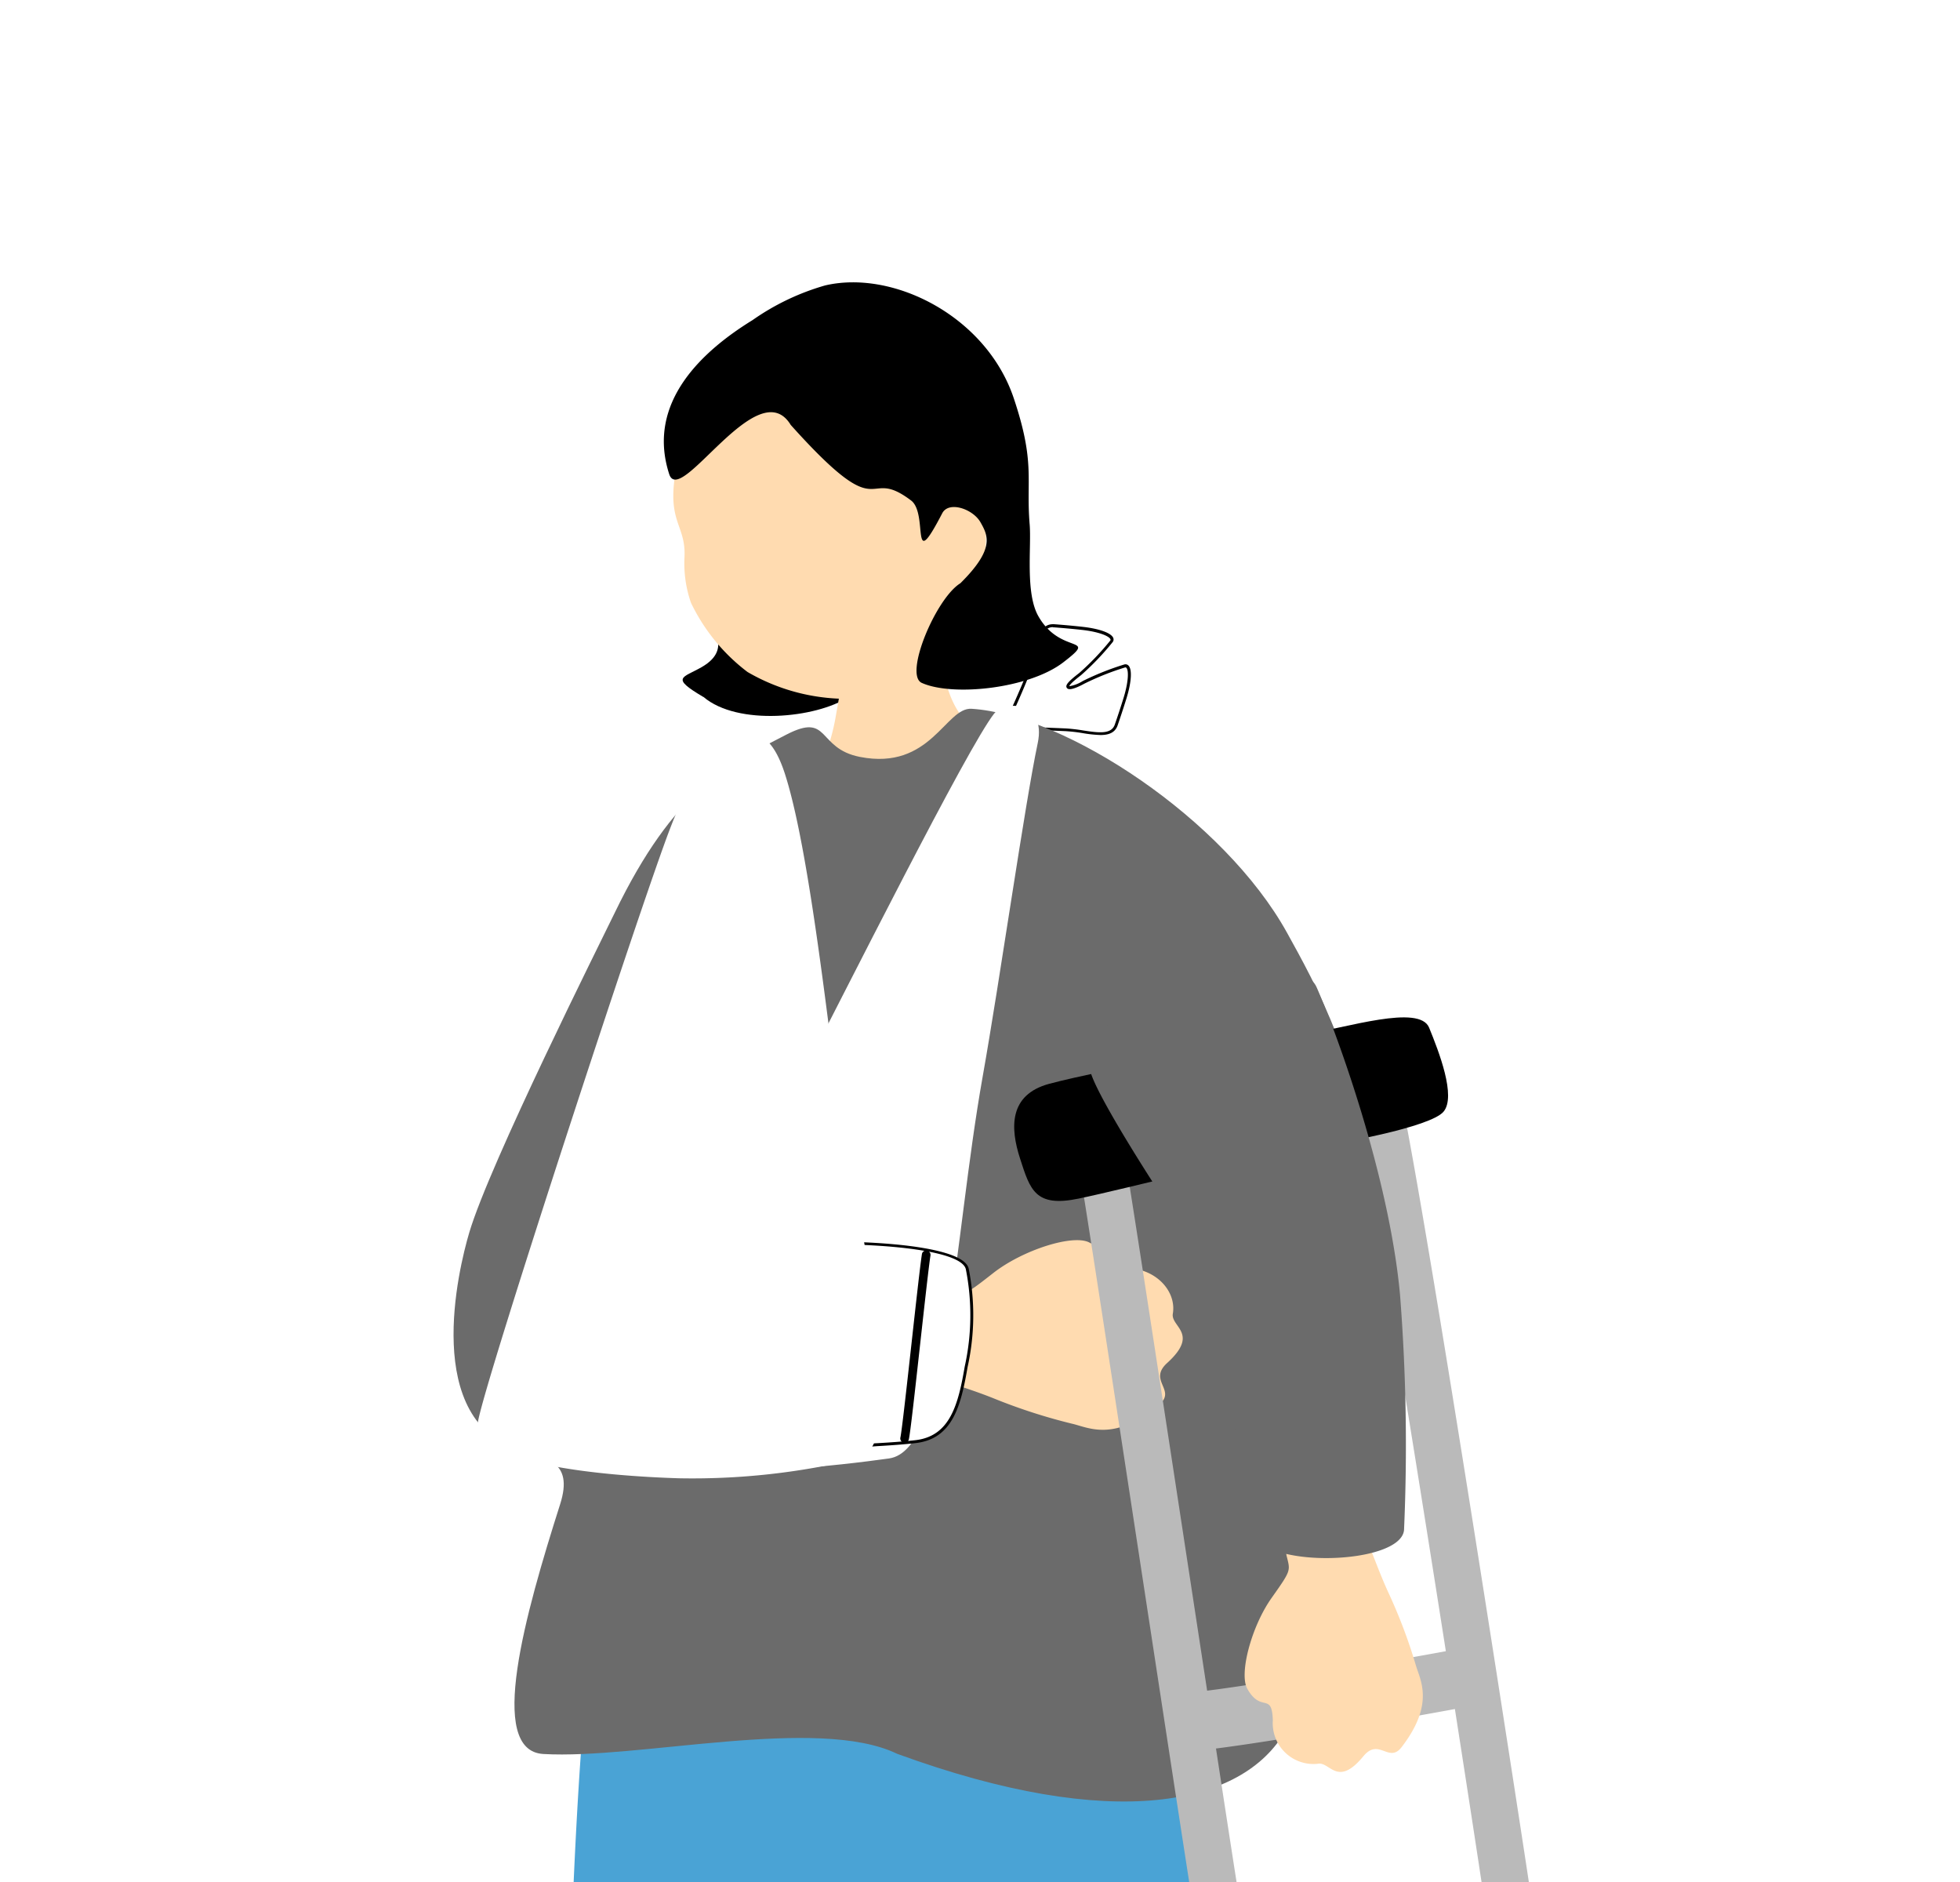
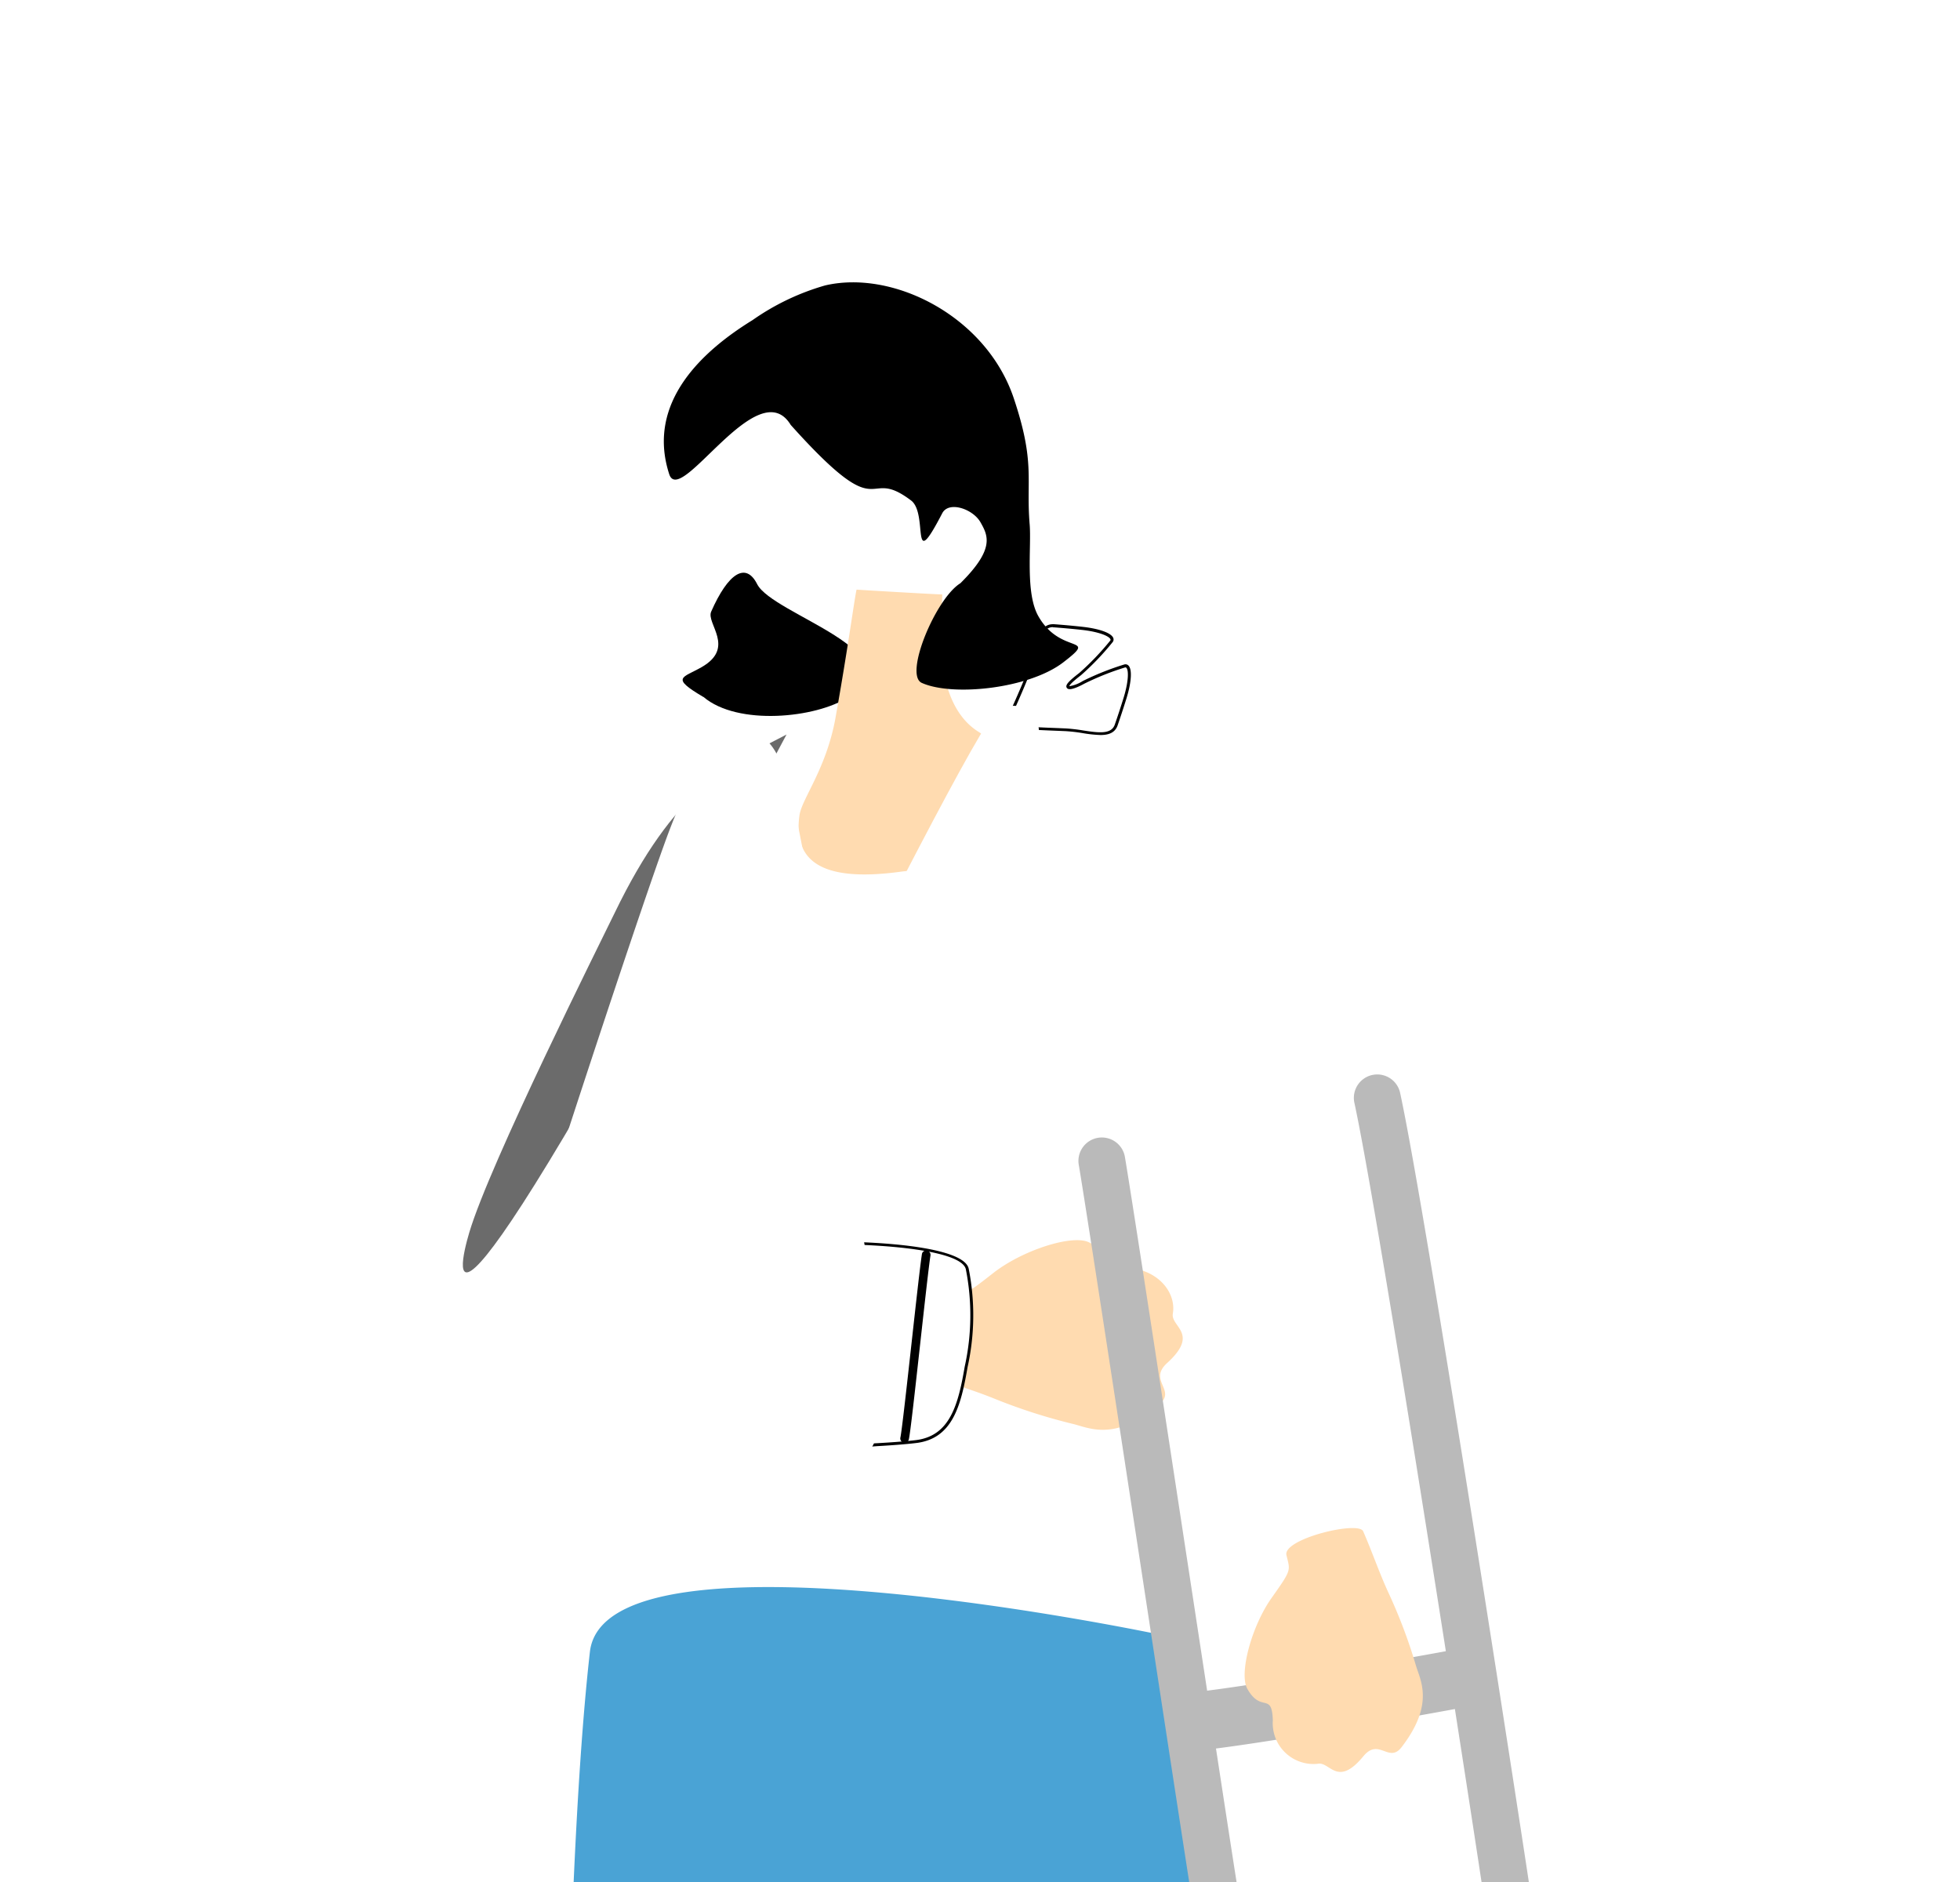
<svg xmlns="http://www.w3.org/2000/svg" width="125" height="120" viewBox="0 0 125 120">
  <defs>
    <filter id="楕円形_23">
      <feOffset input="SourceAlpha" />
      <feGaussianBlur stdDeviation="13" result="blur" />
      <feFlood flood-color="#e2f1ff" result="color" />
      <feComposite operator="out" in="SourceGraphic" in2="blur" />
      <feComposite operator="in" in="color" />
      <feComposite operator="in" in2="SourceGraphic" />
    </filter>
    <clipPath id="clip-path">
      <rect id="長方形_1276" data-name="長方形 1276" width="115" height="115" transform="translate(112.5 5)" fill="#fff" stroke="#707070" stroke-width="1" />
    </clipPath>
    <clipPath id="clip-path-2">
      <rect id="長方形_1275" data-name="長方形 1275" width="78.638" height="203.712" fill="none" />
    </clipPath>
  </defs>
  <g id="グループ_629" data-name="グループ 629" transform="translate(-112.5)">
    <g data-type="innerShadowGroup">
      <circle id="楕円形_23-2" data-name="楕円形 23" cx="60" cy="60" r="60" transform="translate(117.5)" fill="#fff" />
      <g transform="matrix(1, 0, 0, 1, 112.5, 0)" filter="url(#楕円形_23)">
        <circle id="楕円形_23-3" data-name="楕円形 23" cx="60" cy="60" r="60" transform="translate(5)" fill="#fff" />
      </g>
    </g>
    <g id="マスクグループ_9" data-name="マスクグループ 9" clip-path="url(#clip-path)">
      <g id="グループ_621" data-name="グループ 621" transform="translate(138.182 18)">
        <g id="グループ_620" data-name="グループ 620" clip-path="url(#clip-path-2)">
          <path id="パス_432" data-name="パス 432" d="M54.486,29.229a17.455,17.455,0,0,0-2.623,1.046c-.257.143-.906.458-.993.283-.076-.154.516-.61.78-.814a16.963,16.963,0,0,0,1.991-2.078c.228-.3-.494-.679-1.838-.831-.677-.076-1.378-.134-1.828-.167-1.044-.077-1.08,1.579-1.567,2.849-.287.751-.8,1.94-1.021,2.408-.076.163-.345.606-.2.849.176.3.646.358.874.384.612.07,1.851.107,2.654.141,1.359.057,2.893.68,3.237-.309.148-.427.373-1.093.571-1.745.393-1.294.329-2.109-.034-2.017" transform="translate(-8.437 -4.773)" fill="#fff" />
          <path id="パス_433" data-name="パス 433" d="M52.917,33.618A8.025,8.025,0,0,1,51.8,33.5a10.4,10.4,0,0,0-1.115-.129l-.5-.021c-.741-.029-1.664-.065-2.163-.122-.222-.025-.741-.084-.943-.429-.147-.252.044-.628.158-.852.016-.032.03-.061.04-.083.2-.432.727-1.637,1.019-2.4a10.408,10.408,0,0,0,.326-1.077c.249-.943.484-1.834,1.258-1.834l.078,0c.46.034,1.151.091,1.832.168,1.064.12,1.807.39,1.941.7a.268.268,0,0,1-.039.277,17.08,17.08,0,0,1-2.008,2.1c-.649.5-.748.658-.75.709a2.32,2.32,0,0,0,.86-.334,17.55,17.55,0,0,1,2.646-1.054.265.265,0,0,1,.269.075c.235.247.188,1.036-.124,2.06-.2.646-.42,1.307-.572,1.748-.167.479-.579.617-1.1.617m-3.03-6.879c-.635,0-.842.787-1.082,1.7a10.883,10.883,0,0,1-.332,1.1c-.3.78-.818,1.968-1.025,2.415-.011.024-.026.053-.044.089-.084.165-.259.509-.163.674.154.264.609.316.8.338.493.056,1.411.092,2.15.12l.5.021a10.579,10.579,0,0,1,1.136.131c.956.145,1.784.269,2.009-.376.153-.439.374-1.1.571-1.741.31-1.021.319-1.718.167-1.878a.081.081,0,0,0-.089-.022,17.243,17.243,0,0,0-2.6,1.037c-.126.07-.758.414-1.012.334a.177.177,0,0,1-.11-.091c-.083-.167.121-.4.807-.929a17.027,17.027,0,0,0,1.973-2.061.079.079,0,0,0,.015-.09c-.086-.2-.728-.471-1.789-.592-.714-.08-1.45-.139-1.824-.167l-.06,0" transform="translate(-8.417 -4.752)" />
          <path id="パス_434" data-name="パス 434" d="M23.072,30.471c2.181,1.863,7.193,1.356,9.249.011,4.387-2.873-4.828-5.24-5.822-7.2-.727-1.438-1.855-.692-2.932,1.752-.334.758,1.567,2.288-.6,3.535-1.22.7-2.029.65.1,1.907" transform="translate(-3.893 -4.036)" />
          <path id="パス_435" data-name="パス 435" d="M3.707,235.637c2.5-1.378,6.749-.836,9.075-2.158,2.186-1.242.427-3.75.929-4.967s6.737.2,6.737.2a18.716,18.716,0,0,1,.191,4.115c-.059,1.234,2.573,3.888.694,5.93-1.921,2.086-9.795,5.129-16.988,3.535s-4.033-4.79-.637-6.659" transform="translate(0 -40.81)" />
          <path id="パス_436" data-name="パス 436" d="M50.707,104.408c1.3.321,5.332,19.565,4.5,31.522a144.576,144.576,0,0,1-2.389,15.064c-.724,3.487-1.087,21.792.161,26.842.78,3.156,9.812,21.664,11.241,26.269,1.21,3.9-10.319,9.347-11.328,6.935-1.994-4.765-18.506-38.53-18.642-43.5-.1-3.622-1.332-28.254-3.6-28.543-1.776-.225-3.17,31.858-3.245,38.412-.061,5.262-1.244,30.279-1.424,31.657-.248,1.893-12.073,2.4-12.425.524-1.145-6.138-1.461-31.238-1.281-43.3.152-10.173,0-44.463,1.852-60.827.978-8.64,36.582-1.053,36.582-1.053" transform="translate(-2.188 -18.135)" fill="#4aa3d5" />
          <path id="パス_437" data-name="パス 437" d="M39.908,24.174c-.305,0-5.077-.276-5.459-.308-.147.646-.531,3.622-1.342,8.164-.581,3.259-2.157,5.177-2.3,6.232-.374,2.7,1.093,4.326,6.485,3.587,2.745-.375,5.354,1.172,6.817-1.38a5.892,5.892,0,0,0-1.823-7.5c-1.674-1-2.245-3.08-2.374-4.671-.132-1.617,0-3.694,0-4.123" transform="translate(-5.503 -4.271)" fill="#ffdbb0" />
-           <path id="パス_438" data-name="パス 438" d="M25.187,34.762c2.79-1.436,1.91.882,4.676,1.426,4.528.892,5.464-3.174,7.126-3.068,6,.384,16.1,7.025,20.118,14.281,1.7,3.08,5.019,8.934,5.094,15.9.116,10.644-6.681,8.549-5.855,12.072,1.143,4.87,2.917,18.974.661,22.912-2.727,4.759-10.952,6.516-24.761,1.47-5.062-2.45-16.511.365-22.574.01-3.62-.213-1.146-8.943,1.079-15.934.884-2.78-.987-2.935-2.454-3.369C1.882,78.564,4.27,68.82,4.95,66.526c1.3-4.4,8.393-18.566,9.284-20.407,3.793-7.837,7.136-9.393,10.953-11.357" transform="translate(-0.707 -5.927)" fill="#6b6b6b" />
-           <path id="パス_439" data-name="パス 439" d="M39.937,21.363c-1.692,3.427-4.553,5.271-7.049,5.456a12.6,12.6,0,0,1-7.134-1.686,12.086,12.086,0,0,1-3.609-4.417,7.665,7.665,0,0,1-.411-2.916c.108-2.356-1.508-2.2-.2-7.037.4-1.47,3.021-8.273,9.724-9.138C37.152.863,43.48,14.19,39.937,21.363" transform="translate(-3.762 -0.285)" fill="#ffdbb0" />
+           <path id="パス_438" data-name="パス 438" d="M25.187,34.762C1.882,78.564,4.27,68.82,4.95,66.526c1.3-4.4,8.393-18.566,9.284-20.407,3.793-7.837,7.136-9.393,10.953-11.357" transform="translate(-0.707 -5.927)" fill="#6b6b6b" />
          <path id="パス_440" data-name="パス 440" d="M28.369,9.081c-2.094-3.4-7.044,5.3-7.741,3.154-1.5-4.622,2.206-7.912,5.314-9.824A15.423,15.423,0,0,1,30.57.2C34.924-.82,40.851,2.178,42.6,7.389c1.395,4.15.776,5.163,1.014,8.033.122,1.471-.288,4.38.555,5.866,1.436,2.532,3.9,1.165,1.589,2.945-2.185,1.682-7.059,2.195-9.026,1.308-1.143-.516.9-5.389,2.463-6.351C41.408,17,40.961,16.15,40.478,15.3s-2.022-1.376-2.439-.572c-2.078,4-.862.037-1.984-.814-3.048-2.311-1.621,1.936-7.686-4.829" transform="translate(-3.63 0)" />
          <path id="パス_441" data-name="パス 441" d="M50.519,231.141c1.284-2.695,5.335-4.725,5.571-6.063a10.176,10.176,0,0,0-1.383-6.861c-2.246-4.188-8-14.9-8.631-15.981-1.382-2.36,1.882-3.387,6.089-5.531,3.929-2,7.249-4.462,9.017-1.052.886,1.708,7.283,21.518,7.776,22.631.792,1.789,3.9,7.631,3.6,10.255-.309,2.682-6.6,6.566-13.1,9.192-6.568,2.653-10.142-4.062-8.938-6.59" transform="translate(-8.189 -34.713)" fill="#fff" />
          <path id="パス_442" data-name="パス 442" d="M57.837,238.281a6.2,6.2,0,0,1-5.851-1.858c-1.533-1.629-2.223-3.975-1.572-5.342a13.08,13.08,0,0,1,3.516-3.833c1.044-.874,1.947-1.629,2.048-2.206a9.94,9.94,0,0,0-1.374-6.8c-.808-1.507-7.914-14.759-8.628-15.978a1.865,1.865,0,0,1-.268-1.528c.361-1.189,2.1-2.035,4.517-3.207.6-.292,1.225-.594,1.878-.928.528-.268,1.047-.547,1.548-.816,2.305-1.237,4.3-2.306,5.853-1.824a3,3,0,0,1,1.741,1.629c.549,1.061,3.16,8.9,5.258,15.205,1.251,3.761,2.333,7.009,2.52,7.431.132.3.335.723.569,1.211,1.151,2.406,3.293,6.883,3.039,9.093-.328,2.849-7.051,6.8-13.159,9.269a8.641,8.641,0,0,1-1.635.484M57.99,194.1a16.669,16.669,0,0,0-4.25,1.851c-.5.269-1.023.548-1.553.819-.654.334-1.278.636-1.881.929-2.282,1.107-4.083,1.982-4.42,3.093a1.7,1.7,0,0,0,.25,1.379c.716,1.223,7.825,14.476,8.633,15.984a10.282,10.282,0,0,1,1.393,6.921c-.114.645-1,1.383-2.112,2.317a12.739,12.739,0,0,0-3.466,3.771c-.611,1.281.08,3.584,1.539,5.134,1.086,1.155,3.474,2.865,7.28,1.329,6.058-2.447,12.725-6.343,13.044-9.117.248-2.156-1.88-6.6-3.023-8.99-.235-.491-.438-.914-.571-1.217-.19-.43-1.222-3.527-2.526-7.448-2.1-6.3-4.7-14.131-5.247-15.178a2.813,2.813,0,0,0-1.63-1.537,3.016,3.016,0,0,0-1.459-.041M50.5,231.12h0Z" transform="translate(-8.169 -34.693)" />
          <path id="パス_443" data-name="パス 443" d="M49.912,208.009a.279.279,0,0,1-.257-.464c.779-.848,3.9-3.651,6.928-6.361,2.335-2.094,4.542-4.073,5.084-4.636a.28.28,0,0,1,.4.388c-.557.578-2.77,2.563-5.113,4.664-2.873,2.576-6.129,5.5-6.89,6.323a.276.276,0,0,1-.154.086" transform="translate(-8.874 -35.162)" />
          <path id="パス_444" data-name="パス 444" d="M53.094,214.39a.28.28,0,0,1-.238-.484c2.175-1.95,10.218-9.466,11.324-10.581a.28.28,0,0,1,.4.394c-1.206,1.216-9.367,8.827-11.348,10.6a.28.28,0,0,1-.135.067" transform="translate(-9.443 -36.376)" />
          <path id="パス_445" data-name="パス 445" d="M67.6,213.19l-.033,0c-.814.053-3.025.248-5.365.453s-4.818.423-6.227.529a.28.28,0,0,1-.3-.258.284.284,0,0,1,.259-.3c1.408-.107,3.886-.324,6.22-.529s4.558-.4,5.377-.454a.28.28,0,0,1,.07.554" transform="translate(-9.965 -38.057)" />
          <path id="パス_446" data-name="パス 446" d="M69.223,219.542l-.024,0c-2.683.263-9.286.805-13.778,1.113a.28.28,0,0,1-.039-.558c4.413-.3,11.137-.856,13.761-1.112a.28.28,0,0,1,.079.553" transform="translate(-9.866 -39.193)" />
          <path id="パス_447" data-name="パス 447" d="M58.654,226.77a.28.28,0,0,1-.2-.515c2.4-1.446,10.42-6.433,11.205-7.081a.28.28,0,1,1,.356.431c-.837.692-8.972,5.742-11.272,7.13a.3.3,0,0,1-.094.035" transform="translate(-10.438 -39.215)" />
          <path id="パス_448" data-name="パス 448" d="M74.521,233.678a.285.285,0,0,1-.071,0c-1.059-.071-13.14-1.551-15.9-2.2a.28.28,0,0,1,.128-.544c2.727.64,14.969,2.126,15.806,2.183a.28.28,0,0,1,.032.554" transform="translate(-10.441 -41.331)" />
          <path id="パス_449" data-name="パス 449" d="M65.195,231.222a.28.28,0,0,1-.2-.511c2.649-1.7,6.794-4.6,7.759-5.287a.28.28,0,1,1,.323.456c-.967.686-5.122,3.6-7.779,5.3a.3.3,0,0,1-.1.039" transform="translate(-11.609 -40.336)" />
          <path id="パス_450" data-name="パス 450" d="M68.861,241.313a.279.279,0,0,1-.164-.019c-1.176-.519-4.69-1.572-8.089-2.59-2.8-.84-5.451-1.634-6.628-2.08a.28.28,0,0,1,.2-.523c1.158.439,3.8,1.23,6.59,2.067,3.415,1.023,6.947,2.081,8.154,2.614a.28.28,0,0,1-.062.531" transform="translate(-9.629 -42.253)" />
          <path id="パス_451" data-name="パス 451" d="M41.544,33.388c-1.726,2.205-9.253,17.243-13.023,24.546-2.36,4.572-6.129,16.434-6.989,19.043s1.748,4.851,6.645,4.581c2.466-.136,5.018-.447,6.663-.677,3.805-.532,4.085-13.729,5.973-24.347,1.117-6.282,2.676-17.3,3.51-21.255.571-2.711-2.1-2.753-2.778-1.891" transform="translate(-3.825 -5.887)" fill="#fff" />
          <path id="パス_452" data-name="パス 452" d="M40.639,82.957c1.457.553,2.889.96,4.274,1.518a35.922,35.922,0,0,0,5,1.617c1.03.23,2.7,1.213,5.578-1.236,1.085-.921-.746-1.512.491-2.636,2.082-1.892.218-2.3.361-3.142.246-1.459-1.124-2.952-3.108-2.914S52.728,75.4,51,74.53c-1.043-.525-4.227.479-6.117,1.961s-1.77,1.362-2.866,1.156c-1.122-.211-2.119,5.028-1.374,5.31" transform="translate(-7.227 -13.314)" fill="#ffdbb0" />
          <path id="パス_453" data-name="パス 453" d="M26.684,74.91c2.769-.553,12.969-.484,13.393,1.351a15.353,15.353,0,0,1-.071,6.246c-.434,2.537-.989,4.492-3.191,4.762s-9.264.584-12.319-.028C21.625,86.667,22.24,75.8,26.684,74.91" transform="translate(-4.071 -13.353)" fill="#fff" />
          <path id="パス_454" data-name="パス 454" d="M34.231,87.549a49.376,49.376,0,0,1-9.773-.235c-1.346-.269-1.825-2.5-1.825-4.489,0-3.59,1.38-7.5,4.014-8.025,2.658-.532,13.053-.515,13.5,1.421a15.3,15.3,0,0,1-.07,6.283c-.424,2.48-.964,4.557-3.272,4.839-.576.071-1.489.145-2.576.205M26.683,74.982c-2.508.5-3.863,4.415-3.863,7.842,0,2.413.657,4.1,1.675,4.307,2.955.591,9.988.308,12.288.027,2.181-.268,2.7-2.281,3.111-4.686a15.128,15.128,0,0,0,.072-6.209c-.4-1.718-10.34-1.868-13.283-1.282m-.018-.091h0Z" transform="translate(-4.051 -13.334)" />
          <path id="パス_455" data-name="パス 455" d="M38.928,87.452a.277.277,0,0,1-.269-.34c.086-.365.418-3.363.711-6.008.281-2.537.546-4.934.661-5.677a.271.271,0,0,1,.315-.232.276.276,0,0,1,.231.315c-.113.733-.39,3.235-.658,5.654-.323,2.92-.628,5.677-.722,6.074a.277.277,0,0,1-.269.213" transform="translate(-6.918 -13.457)" />
          <path id="パス_456" data-name="パス 456" d="M22.31,35.434c-2.431,1.388-3.41,3.59-4.221,5.7-1.85,4.8-11.773,35.079-12.241,37.785s7.874,3.469,12.776,3.624A44.8,44.8,0,0,0,30.1,81.286c3.687-1.082-.521-16.876-1.613-25.475-.805-6.33-1.823-14.33-3.066-18.179-.823-2.546-1.911-2.883-3.111-2.2" transform="translate(-1.043 -6.286)" fill="#fff" />
          <path id="パス_457" data-name="パス 457" d="M80.814,204.606a1.494,1.494,0,0,1-1.571-1.38c-.529-7.182-6.493-61.777-7.48-64.7-.563-1.56-1.945-2.984-3.695-4.788a52.913,52.913,0,0,1-3.7-4.109c-3-3.8-3.755-8.814-4.361-12.84-.087-.575-.171-1.135-.259-1.677-.3-1.854-1.491-9.635-2.867-18.645-1.8-11.78-3.837-25.132-4.362-28.265a1.493,1.493,0,1,1,2.944-.493c.528,3.154,2.569,16.517,4.369,28.306,1.375,9,2.562,16.776,2.862,18.614.09.553.177,1.126.265,1.713.582,3.869,1.242,8.255,3.753,11.434a49.519,49.519,0,0,0,3.5,3.881c1.92,1.979,3.579,3.689,4.361,5.856,1.21,3.351,7.259,60.217,7.649,65.487a1.493,1.493,0,0,1-1.378,1.6l-.029,0" transform="translate(-9.396 -11.896)" fill="#bababa" />
          <path id="パス_458" data-name="パス 458" d="M87.611,203.35a1.492,1.492,0,0,1-1.572-1.408c-.169-3.066-4.58-42.214-5.289-48.216-.153-1.295-.38-3.038-.628-4.942-.594-4.557-1.267-9.721-1.412-12.356-.142-2.568.979-6.016,2.064-9.35A39.873,39.873,0,0,0,82.14,122.3a17.1,17.1,0,0,0,.186-7.281c-.591-4.135-6.795-44.264-8.408-51.69a1.492,1.492,0,1,1,2.917-.633c1.681,7.741,8.031,49,8.446,51.9a19.821,19.821,0,0,1-.2,8.2,41.49,41.49,0,0,1-1.471,5.2c-.953,2.929-2.034,6.25-1.922,8.261.14,2.525.833,7.854,1.392,12.136.25,1.918.479,3.673.632,4.977.712,6.016,5.134,45.293,5.305,48.4a1.493,1.493,0,0,1-1.408,1.572" transform="translate(-13.223 -11.011)" fill="#bababa" />
          <path id="パス_459" data-name="パス 459" d="M61.309,112.607a1.866,1.866,0,0,1-.285-3.719c3.457-.342,13.673-2.158,17-2.781a1.866,1.866,0,1,1,.686,3.668c-3.957.74-13.812,2.479-17.322,2.826l-.082.007" transform="translate(-10.621 -18.985)" fill="#bababa" />
          <path id="パス_460" data-name="パス 460" d="M86.31,230.711l4.83-.267c.822-.045,1,1.388,1.072,2.621s.906,5.207,1.2,6.84.484,3.169-1.332,3.888a10.388,10.388,0,0,1-6.378.25c-1.787-.623-1.906-.926-2.037-3.289s.117-7.223.146-8.564,1.057-1.4,2.5-1.478" transform="translate(-14.968 -41.244)" fill="#4aa3d5" />
-           <path id="パス_461" data-name="パス 461" d="M49.732,61.326c3.462-.943,14.692-2.9,16.216-3.138,2.782-.442,7.4-1.955,8.016-.443s1.745,4.388.915,5.361-6.629,2.067-9.09,2.357S54.662,68.012,51.6,68.645c-2.772.573-3.083-.577-3.723-2.552s-.712-4.069,1.85-4.767" transform="translate(-8.503 -10.218)" />
          <path id="パス_462" data-name="パス 462" d="M72.96,96.952c.583,1.333,1.027,2.651,1.612,3.917a33.638,33.638,0,0,1,1.738,4.592c.261.95,1.254,2.458-.9,5.259-.81,1.053-1.445-.626-2.437.578-1.67,2.03-2.133.31-2.914.481a2.6,2.6,0,0,1-2.86-2.766c-.056-1.852-.732-.439-1.626-2.015-.539-.948.253-3.966,1.548-5.795s1.19-1.713.947-2.727c-.248-1.037,4.592-2.206,4.89-1.525" transform="translate(-11.706 -17.316)" fill="#ffdbb0" />
-           <path id="パス_463" data-name="パス 463" d="M53.442,59.995c.6,1.823,4.451,7.795,5.927,9.934,1.981,2.871,3.762,16.349,4.434,19.3.535,2.347,9.392,2.1,9.6-.135a122.927,122.927,0,0,0-.259-15.044c-.7-7.493-3.988-16.541-5.314-19.561-1.422-3.238-16,.56-14.384,5.511" transform="translate(-9.542 -9.536)" fill="#6b6b6b" />
        </g>
      </g>
    </g>
  </g>
</svg>